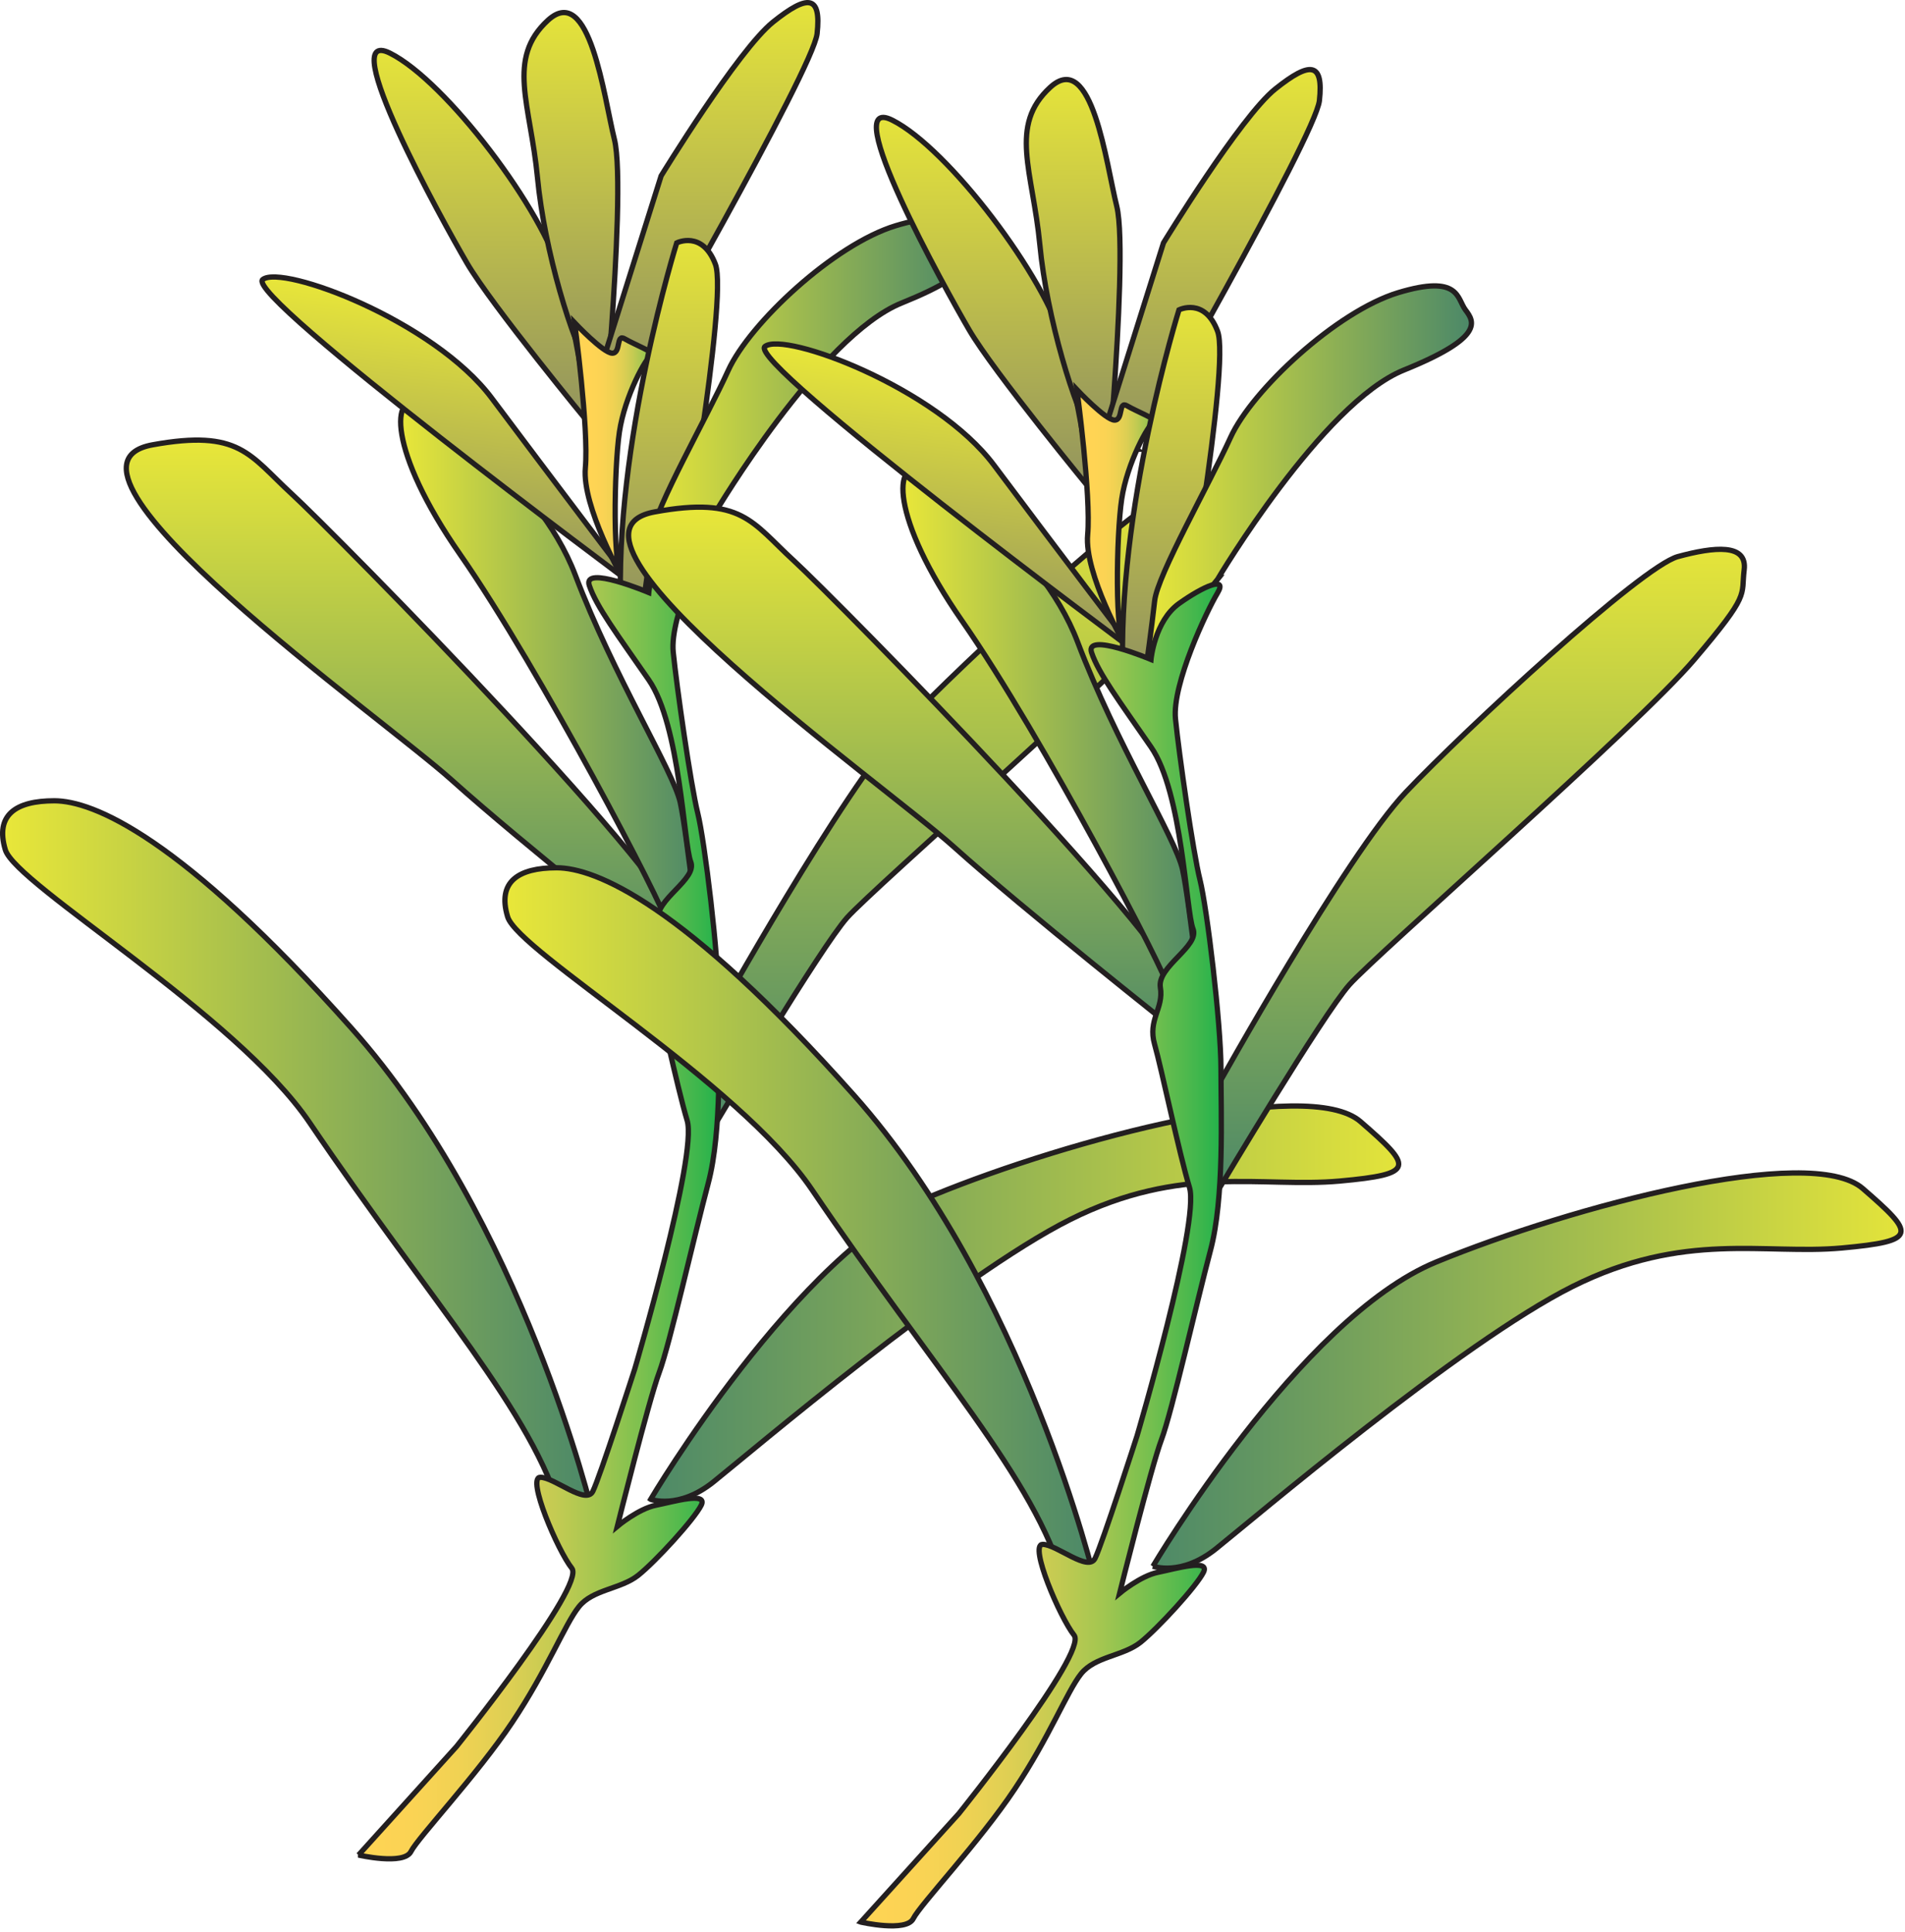
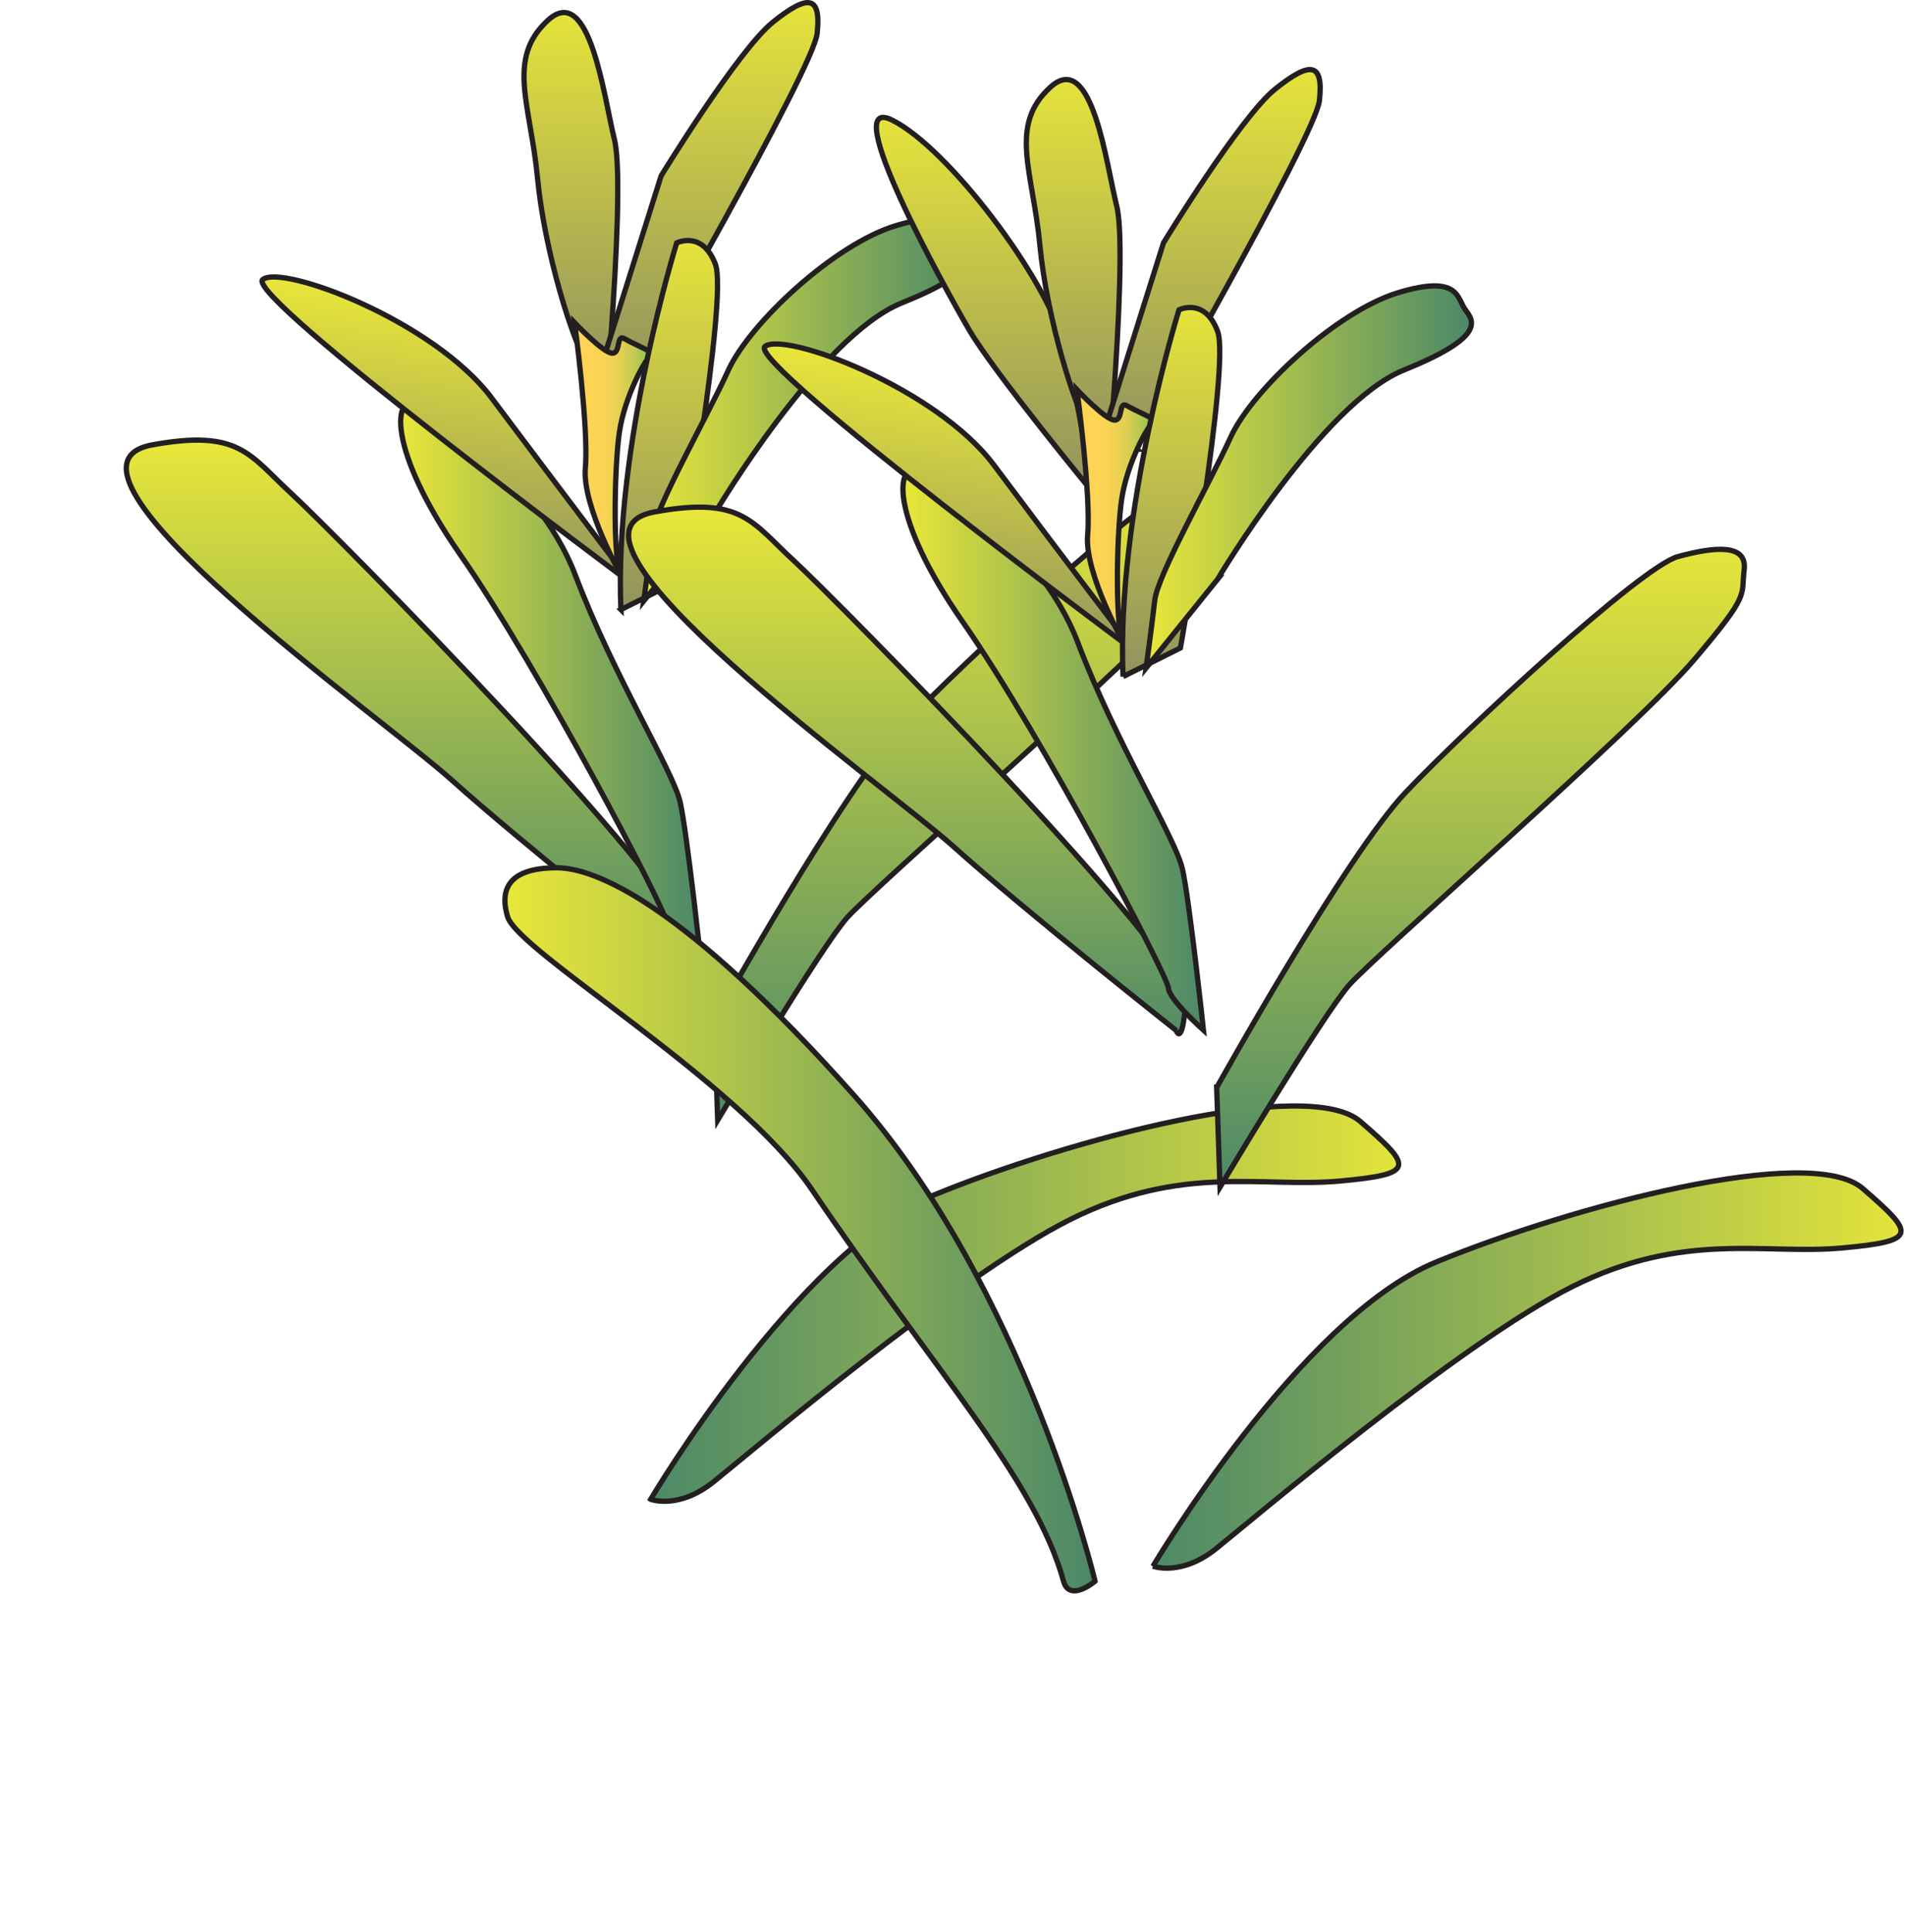
<svg xmlns="http://www.w3.org/2000/svg" xmlns:ns1="https://ian.umces.edu/media-library/" x="0px" y="0px" width="494" height="501" viewBox="0 0 494 501" xml:space="preserve">
  <title>Halophila tricostata 1</title>
  <desc>
    <ns1:title>Halophila tricostata 1</ns1:title>
    <ns1:descr>Illustration of Halophila tricostata</ns1:descr>
    <ns1:scene>
      <ns1:contains>seagrass, SAV, Plantae, vascular, Magnoliophyta, angiosperm, flowering plant, Liliopsida, monocot, Alismatidae, Hydrocharitales, Hydrocharitaceae, tape-grass, family, Halophila, tricostata</ns1:contains>
      <ns1:when>2008-08-26</ns1:when>
    </ns1:scene>
  </desc>
  <defs />
  <linearGradient id="ian_symbols_0ace04f633a55dc4a5a76e7af364cf2a" y2="5196.1" gradientUnits="userSpaceOnUse" x2="3596.7" gradientTransform="matrix(.175 0 0 .175 -524.42 -652.07)" y1="4375.5" x1="3596.7">
    <stop stop-color="#E9E739" offset="0" />
    <stop stop-color="#4B8868" offset="1" />
  </linearGradient>
  <path stroke="#231F20" stroke-width="1.371" d="m174.75 249.81s-39.457-31.225-57.588-47.547c-18.132-16.309-109.79-81.075-77.618-86.93 22.629-4.116 25.142 2.657 36.023 12.642 10.881 9.971 102.57 102.81 101.66 114.6-.90 11.79-2.47 7.24-2.47 7.24z" fill="url(#ian_symbols_0ace04f633a55dc4a5a76e7af364cf2a)" />
  <linearGradient id="ian_symbols_613b24f0e2d5760491600aee1edc166d" y2="5404.4" gradientUnits="userSpaceOnUse" x2="4449.5" gradientTransform="matrix(.175 0 0 .175 -524.97 -652.52)" y1="4417.9" x1="4449.5">
    <stop stop-color="#E9E739" offset="0" />
    <stop stop-color="#4B8868" offset="1" />
  </linearGradient>
  <path stroke="#231F20" stroke-width="1.371" d="m185.26 264.61s33.554-60.229 49.033-76.571c15.472-16.342 61.092-58.502 70.548-61.092s18.068-3.433 17.199 3.44c-.844 6.879 1.726 6.037-12.903 23.242-14.635 17.205-82.587 76.558-89.479 84.3-6.866 7.75-33.554 52.493-33.554 52.493l-.85-25.81z" fill="url(#ian_symbols_613b24f0e2d5760491600aee1edc166d)" />
  <linearGradient id="ian_symbols_42fead66ca6950b4b1f7ba519aafcd9e" y2="5450.7" gradientUnits="userSpaceOnUse" x2="3878.3" gradientTransform="matrix(.175 0 0 .175 -524.97 -652.52)" y1="5450.7" x1="3003.8">
    <stop stop-color="#E9E739" offset="0" />
    <stop stop-color="#4B8868" offset="1" />
  </linearGradient>
-   <path stroke="#231F20" stroke-width="1.371" d="m153.73 392.61s-18.135-76.169-62.581-126.03c-44.422-49.876-67.095-58.957-77.066-58.957-9.968 0-15.422 3.64-12.702 12.702 2.734 9.074 59.848 42.615 78.9 70.735 31.851 47.019 58.024 75.259 65.298 101.55 1.54 5.59 8.15 0 8.15 0z" fill="url(#ian_symbols_42fead66ca6950b4b1f7ba519aafcd9e)" />
  <linearGradient id="ian_symbols_904f15fb0342b41441c6595866ba1886" y2="4739.8" gradientUnits="userSpaceOnUse" x2="4038.9" gradientTransform="matrix(.175 0 0 .175 -524.97 -652.52)" y1="4739.8" x1="3593.5">
    <stop stop-color="#E9E739" offset="0" />
    <stop stop-color="#4B8868" offset="1" />
  </linearGradient>
  <path stroke="#231F20" stroke-width="1.371" d="m109.29 104.65s29.933 18.142 39.895 44.449c9.978 26.293 25.389 50.786 27.21 58.937 1.8 8.158 5.434 41.726 5.434 41.726s-9.075-8.178-9.075-10.895c0-2.724-32.641-65.288-53.493-95.195-18.69-26.86-18.12-42.64-9.96-39.03z" fill="url(#ian_symbols_904f15fb0342b41441c6595866ba1886)" />
  <linearGradient id="ian_symbols_5e37ecb2ba8dbac411c269c4d3e08146" y2="4400.2" gradientUnits="userSpaceOnUse" x2="3713.7" gradientTransform="matrix(.175 0 0 .175 -524.97 -652.66)" y1="3778.3" x1="3713.7">
    <stop stop-color="#E9E739" offset="0" />
    <stop stop-color="#8B8D61" offset="1" />
  </linearGradient>
-   <path stroke="#231F20" stroke-width="1.371" d="m152.82 109.89s-25.387-30.817-31.737-41.699c-6.351-10.881-34.46-61.667-19.952-54.407 14.511 7.248 39.905 40.795 44.449 58.014 4.53 17.242 7.24 38.092 7.24 38.092z" fill="url(#ian_symbols_5e37ecb2ba8dbac411c269c4d3e08146)" />
  <linearGradient id="ian_symbols_b053e3e04c56d844bd08e6187b28427e" y2="4329.9" gradientUnits="userSpaceOnUse" x2="3846.3" gradientTransform="matrix(.175 0 0 .175 -525.06 -651.7)" y1="3717" x1="3846.3">
    <stop stop-color="#E9E739" offset="0" />
    <stop stop-color="#8B8D61" offset="1" />
  </linearGradient>
  <path stroke="#231F20" stroke-width="1.371" d="m157.51 98.657s.528-6.016 1.118-14.361c1.144-16.135 2.502-41.042.689-48.203-2.71-10.881-6.337-40.809-17.232-30.837-10.858 9.984-4.527 21.762-2.707 40.795 1.811 19.065 9.058 42.622 13.602 49.896 4.53 7.253 6.34-4.538 4.53 2.71z" fill="url(#ian_symbols_b053e3e04c56d844bd08e6187b28427e)" />
  <linearGradient id="ian_symbols_fbf19cbfa330bd64d989457a4a25fc45" y2="4653" gradientUnits="userSpaceOnUse" x2="3685.1" gradientTransform="matrix(.174 .021 -.021 .174 -433.73 -733.79)" y1="4214.9" x1="3685.1">
    <stop stop-color="#E9E739" offset="0" />
    <stop stop-color="#8B8D61" offset="1" />
  </linearGradient>
  <path stroke="#231F20" stroke-width="1.371" d="m163.81 151.33s-100.72-74.891-95.677-78.86c5.029-3.988 44.378 10.708 59.369 30.73 14.99 20.04 36.31 48.13 36.31 48.13z" fill="url(#ian_symbols_fbf19cbfa330bd64d989457a4a25fc45)" />
  <linearGradient id="ian_symbols_3f511c27149dc8b40905392842c47923" y2="4336.6" gradientUnits="userSpaceOnUse" x2="4053.2" gradientTransform="matrix(.175 0 0 .175 -525.25 -652.2)" y1="3704.4" x1="4053.2">
    <stop stop-color="#E9E739" offset="0" />
    <stop stop-color="#8B8D61" offset="1" />
  </linearGradient>
  <path stroke="#231F20" stroke-width="1.371" d="m164.2 99.092s46.644-81.082 47.688-90.356c1.111-10.012-2.355-10.286-11.423-3.032-9.061 7.261-29.024 39.892-29.024 39.892l-15.412 48.973 8.16 4.523z" fill="url(#ian_symbols_3f511c27149dc8b40905392842c47923)" />
  <linearGradient id="ian_symbols_27d7bc75dc58b63459520b735335b4bd" y2="5671.1" gradientUnits="userSpaceOnUse" x2="3992" gradientTransform="matrix(.175 0 0 .175 -532.69 -654.45)" y1="5671.1" x1="5159.3">
    <stop stop-color="#E9E739" offset="0" />
    <stop stop-color="#4B8868" offset="1" />
  </linearGradient>
  <path stroke="#231F20" stroke-width="1.371" d="m168.73 388.73s38.084-64.378 73.432-78.887c35.375-14.501 97.042-30.837 110.63-19.045 13.598 11.792 14.502 13.612-5.441 15.425-19.941 1.8-40.802-4.53-69.818 9.958-29.023 14.522-83.417 60.757-92.485 68.005-9.07 7.28-16.31 4.55-16.31 4.55z" fill="url(#ian_symbols_27d7bc75dc58b63459520b735335b4bd)" />
  <linearGradient id="ian_symbols_4d91c45c4d6b821475d432aa7f6efe9f" y2="4352.5" gradientUnits="userSpaceOnUse" x2="4029.6" gradientTransform="matrix(.219 0 0 .219 -709.11 -835.44)" y1="4352.5" x1="3937.4">
    <stop stop-color="#FFD454" offset="0" />
    <stop stop-color="#FBD354" offset=".15" />
    <stop stop-color="#F0D253" offset=".286" />
    <stop stop-color="#DECF53" offset=".417" />
    <stop stop-color="#C4CB52" offset=".544" />
    <stop stop-color="#A3C650" offset=".669" />
    <stop stop-color="#79C04F" offset=".792" />
    <stop stop-color="#4AB84D" offset=".911" />
    <stop stop-color="#21B24B" offset="1" />
  </linearGradient>
  <path stroke="#231F20" stroke-width="1.371" d="m161.55 150.08s-10.667-18.737-9.757-28.783c.924-10.064-2.784-37.609-2.784-37.609s7.448 7.883 9.764 7.883c2.322 0 .91-5.12 3.232-3.721 2.329 1.398 8.365 3.721 6.98 4.196-1.398.441-6.98 10.674-8.358 19.949-1.39 9.3-1.86 36.68.93 38.08z" fill="url(#ian_symbols_4d91c45c4d6b821475d432aa7f6efe9f)" />
  <linearGradient id="ian_symbols_fae106528d4e4b149d23060801587e7b" y2="4670.5" gradientUnits="userSpaceOnUse" x2="3992.1" gradientTransform="matrix(.175 0 0 .175 -525.16 -651.88)" y1="4055.7" x1="3992.1">
    <stop stop-color="#E9E739" offset="0" />
    <stop stop-color="#8B8D61" offset="1" />
  </linearGradient>
  <path stroke="#231F20" stroke-width="1.371" d="m161.01 158.06l14.844-7.435s12.996-73.165 9.669-82.091c-3.359-8.901-10.038-5.562-10.038-5.562s-16.34 52.363-14.47 95.093z" fill="url(#ian_symbols_fae106528d4e4b149d23060801587e7b)" />
  <linearGradient id="ian_symbols_c50c8faf01419874edc601065b078397" y2="4336.1" gradientUnits="userSpaceOnUse" x2="4436" gradientTransform="matrix(.175 0 0 .175 -524.97 -652.52)" y1="4336.1" x1="3953.7">
    <stop stop-color="#E9E739" offset="0" />
    <stop stop-color="#4B8868" offset="1" />
  </linearGradient>
  <path stroke="#231F20" stroke-width="1.371" d="m185.52 132.81s27.097-45.693 48.284-54.246c21.167-8.525 18.196-12.614 15.96-15.592-2.229-2.972-1.485-9.275-17.466-4.457-15.967 4.825-37.871 25.263-43.452 37.522-5.561 12.26-18.952 35.643-19.688 42.341-.736 6.686-2.235 17.453-2.235 17.453l18.6-23.02z" fill="url(#ian_symbols_c50c8faf01419874edc601065b078397)" />
  <linearGradient id="ian_symbols_5ddad06e0c060a84313e19c68d8463cb" y2="5488.7" gradientUnits="userSpaceOnUse" x2="4066.9" gradientTransform="matrix(.175 0 0 .175 -524.97 -652.52)" y1="5488.7" x1="3529.2">
    <stop stop-color="#FFD454" offset="0" />
    <stop stop-color="#FBD354" offset=".15" />
    <stop stop-color="#F0D253" offset=".286" />
    <stop stop-color="#DECF53" offset=".417" />
    <stop stop-color="#C4CB52" offset=".544" />
    <stop stop-color="#A3C650" offset=".669" />
    <stop stop-color="#79C04F" offset=".792" />
    <stop stop-color="#4AB84D" offset=".911" />
    <stop stop-color="#21B24B" offset="1" />
  </linearGradient>
-   <path stroke="#231F20" stroke-width="1.371" d="m92.973 480.96l25.39-28.113s33.541-41.698 29.927-46.229c-3.634-4.544-11.795-23.596-8.175-23.596 3.63 0 11.788 7.254 13.615 3.641 1.821-3.641 10.875-31.734 10.875-31.734s16.315-55.311 13.592-64.385c-2.711-9.061-7.248-30.831-9.062-37.181-1.807-6.344 2.429-9.255 1.519-14.709-.897-5.427 10.266-10.674 8.465-15.218-1.807-4.524-2.723-35.361-10.881-47.152-8.158-11.771-13.611-19.033-15.418-24.473-1.827-5.441 15.418 1.82 15.418 1.82s.897-9.991 7.248-14.521c6.344-4.538 12.702-7.248 9.971-2.717-2.717 4.537-11.792 23.583-10.881 32.65.91 9.075 4.544 34.444 6.344 41.706 1.82 7.261 5.447 37.181 5.447 48.966 0 11.778.91 33.541-2.73 47.153-3.621 13.591-9.972 41.711-12.688 48.966-2.71 7.248-10.868 39.905-10.868 39.905s5.44-4.544 9.965-5.461c4.53-.891 13.592-3.613 11.785 0-1.813 3.641-11.785 14.528-16.309 18.143-4.53 3.627-11.792 3.627-15.412 8.17-3.634 4.531-8.171 16.323-17.255 29.922-9.062 13.591-24.473 29.933-26.284 33.54-1.82 3.64-13.607.91-13.607.91z" fill="url(#ian_symbols_5ddad06e0c060a84313e19c68d8463cb)" />
  <linearGradient id="ian_symbols_0ef9bac5a7c2285409864d26df340ddf" y2="5283.1" gradientUnits="userSpaceOnUse" x2="4248.9" gradientTransform="matrix(.175 0 0 .175 -508.32 -649.92)" y1="4462.5" x1="4248.9">
    <stop stop-color="#E9E739" offset="0" />
    <stop stop-color="#4B8868" offset="1" />
  </linearGradient>
  <path stroke="#231F20" stroke-width="1.371" d="m305 267.17s-39.45-31.232-57.593-47.547c-18.142-16.322-109.78-81.054-77.615-86.904 22.626-4.129 25.142 2.657 36.023 12.615 10.881 9.984 102.56 102.82 101.65 114.6-.90 11.79-2.47 7.23-2.47 7.23z" fill="url(#ian_symbols_0ef9bac5a7c2285409864d26df340ddf)" />
  <linearGradient id="ian_symbols_7411a796990b1f5465a8ef07f0556e2a" y2="5491.4" gradientUnits="userSpaceOnUse" x2="5101.7" gradientTransform="matrix(.175 0 0 .175 -508.87 -650.38)" y1="4504.9" x1="5101.7">
    <stop stop-color="#E9E739" offset="0" />
    <stop stop-color="#4B8868" offset="1" />
  </linearGradient>
  <path stroke="#231F20" stroke-width="1.371" d="m315.51 281.97s33.541-60.223 49.026-76.564c15.499-16.342 61.105-58.502 70.555-61.092 9.476-2.57 18.069-3.439 17.199 3.453-.843 6.886 1.727 6.01-12.909 23.215-14.616 17.226-82.581 76.578-89.453 84.327-6.894 7.743-33.555 52.479-33.555 52.479l-.87-25.82z" fill="url(#ian_symbols_7411a796990b1f5465a8ef07f0556e2a)" />
  <linearGradient id="ian_symbols_231c8bd053d1da04792e847c7d2d48f9" y2="5537.7" gradientUnits="userSpaceOnUse" x2="4530.5" gradientTransform="matrix(.175 0 0 .175 -508.87 -650.38)" y1="5537.7" x1="3656">
    <stop stop-color="#E9E739" offset="0" />
    <stop stop-color="#4B8868" offset="1" />
  </linearGradient>
  <path stroke="#231F20" stroke-width="1.371" d="m283.97 409.97s-18.129-76.17-62.551-126.04c-44.436-49.863-67.108-58.937-77.08-58.937s-15.432 3.634-12.702 12.702c2.73 9.061 59.848 42.622 78.9 70.729 31.841 46.998 58.021 75.252 65.261 101.55 1.56 5.61 8.17 0 8.17 0z" fill="url(#ian_symbols_231c8bd053d1da04792e847c7d2d48f9)" />
  <linearGradient id="ian_symbols_c6abf149ce83a064616ba1cf514df94d" y2="4826.8" gradientUnits="userSpaceOnUse" x2="4691.1" gradientTransform="matrix(.175 0 0 .175 -508.87 -650.38)" y1="4826.8" x1="4245.7">
    <stop stop-color="#E9E739" offset="0" />
    <stop stop-color="#4B8868" offset="1" />
  </linearGradient>
  <path stroke="#231F20" stroke-width="1.371" d="m239.55 122.03s29.9 18.136 39.892 44.416c9.972 26.313 25.383 50.786 27.203 58.964 1.82 8.138 5.435 41.692 5.435 41.692s-9.075-8.151-9.075-10.881c0-2.717-32.623-65.281-53.496-95.195-18.68-26.84-18.13-42.62-9.95-38.99z" fill="url(#ian_symbols_c6abf149ce83a064616ba1cf514df94d)" />
  <linearGradient id="ian_symbols_0cb187d2b0071514110905eba6a5efb2" y2="4487.2" gradientUnits="userSpaceOnUse" x2="4365.9" gradientTransform="matrix(.175 0 0 .175 -508.87 -650.52)" y1="3865.2" x1="4365.9">
    <stop stop-color="#E9E739" offset="0" />
    <stop stop-color="#8B8D61" offset="1" />
  </linearGradient>
  <path stroke="#231F20" stroke-width="1.371" d="m283.06 127.26s-25.383-30.837-31.733-41.718c-6.351-10.855-34.458-61.641-19.963-54.394 14.522 7.254 39.905 40.809 44.436 58.041 4.53 17.221 7.25 38.071 7.25 38.071z" fill="url(#ian_symbols_0cb187d2b0071514110905eba6a5efb2)" />
  <linearGradient id="ian_symbols_6dc9e8b88ef54d44f186902f1caaebdf" y2="4416.8" gradientUnits="userSpaceOnUse" x2="4498.6" gradientTransform="matrix(.175 0 0 .175 -508.96 -649.55)" y1="3804" x1="4498.6">
    <stop stop-color="#E9E739" offset="0" />
    <stop stop-color="#8B8D61" offset="1" />
  </linearGradient>
  <path stroke="#231F20" stroke-width="1.371" d="m287.77 116.01s.521-5.996 1.104-14.348c1.138-16.155 2.502-41.036.716-48.209-2.73-10.882-6.351-40.802-17.239-30.824-10.881 9.971-4.523 21.756-2.703 40.809 1.8 19.026 9.061 42.608 13.592 49.863 4.53 7.25 6.35-4.54 4.53 2.71z" fill="url(#ian_symbols_6dc9e8b88ef54d44f186902f1caaebdf)" />
  <linearGradient id="ian_symbols_01b2b6d56a5817c4094563a1a0e0085d" y2="4662.9" gradientUnits="userSpaceOnUse" x2="4343" gradientTransform="matrix(.174 .021 -.021 .174 -417.63 -731.65)" y1="4224.9" x1="4343">
    <stop stop-color="#E9E739" offset="0" />
    <stop stop-color="#8B8D61" offset="1" />
  </linearGradient>
  <path stroke="#231F20" stroke-width="1.371" d="m294.08 168.68s-100.73-74.877-95.71-78.853c5.053-3.955 44.389 10.728 59.379 30.757 14.97 20.03 36.33 48.1 36.33 48.1z" fill="url(#ian_symbols_01b2b6d56a5817c4094563a1a0e0085d)" />
  <linearGradient id="ian_symbols_3fd258ac9e840504c98f8165cdb959df" y2="4423.6" gradientUnits="userSpaceOnUse" x2="4705.5" gradientTransform="matrix(.175 0 0 .175 -509.14 -650.06)" y1="3791.3" x1="4705.5">
    <stop stop-color="#E9E739" offset="0" />
    <stop stop-color="#8B8D61" offset="1" />
  </linearGradient>
  <path stroke="#231F20" stroke-width="1.371" d="m294.45 116.47s46.645-81.094 47.694-90.37c1.104-10.024-2.362-10.285-11.437-3.038-9.055 7.254-28.997 39.905-28.997 39.905l-15.412 48.973 8.16 4.53z" fill="url(#ian_symbols_3fd258ac9e840504c98f8165cdb959df)" />
  <linearGradient id="ian_symbols_01307709bdeb9a44b109a31abf83dbef" y2="5758.1" gradientUnits="userSpaceOnUse" x2="4644.3" gradientTransform="matrix(.175 0 0 .175 -516.58 -652.31)" y1="5758.1" x1="5811.6">
    <stop stop-color="#E9E739" offset="0" />
    <stop stop-color="#4B8868" offset="1" />
  </linearGradient>
  <path stroke="#231F20" stroke-width="1.371" d="m298.98 406.08s38.078-64.371 73.452-78.873c35.354-14.516 97.022-30.837 110.62-19.053 13.604 11.799 14.502 13.599-5.447 15.419-19.957 1.82-40.809-4.537-69.819 9.984-29.01 14.502-83.403 60.758-92.478 68.006-9.06 7.24-16.32 4.51-16.32 4.51z" fill="url(#ian_symbols_01307709bdeb9a44b109a31abf83dbef)" />
  <linearGradient id="ian_symbols_6e501978b9f09d149da8f313c3c5ff43" y2="4422" gradientUnits="userSpaceOnUse" x2="4551.3" gradientTransform="matrix(.219 0 0 .219 -693.01 -833.29)" y1="4422" x1="4459.1">
    <stop stop-color="#FFD454" offset="0" />
    <stop stop-color="#FBD354" offset=".15" />
    <stop stop-color="#F0D253" offset=".286" />
    <stop stop-color="#DECF53" offset=".417" />
    <stop stop-color="#C4CB52" offset=".544" />
    <stop stop-color="#A3C650" offset=".669" />
    <stop stop-color="#79C04F" offset=".792" />
    <stop stop-color="#4AB84D" offset=".911" />
    <stop stop-color="#21B24B" offset="1" />
  </linearGradient>
  <path stroke="#231F20" stroke-width="1.371" d="m291.79 167.43s-10.653-18.718-9.743-28.783c.923-10.059-2.777-37.61-2.777-37.61s7.428 7.89 9.757 7.89c2.322 0 .924-5.093 3.239-3.708 2.329 1.399 8.358 3.708 6.967 4.176-1.386.476-6.967 10.688-8.353 19.969-1.4 9.28-1.87 36.68.90 38.06z" fill="url(#ian_symbols_6e501978b9f09d149da8f313c3c5ff43)" />
  <linearGradient id="ian_symbols_cffbc292592389e41d5bc98df2c229b7" y2="4757.4" gradientUnits="userSpaceOnUse" x2="4644.3" gradientTransform="matrix(.175 0 0 .175 -509.05 -649.73)" y1="4142.7" x1="4644.3">
    <stop stop-color="#E9E739" offset="0" />
    <stop stop-color="#8B8D61" offset="1" />
  </linearGradient>
  <path stroke="#231F20" stroke-width="1.371" d="m291.23 175.42l14.869-7.415s13.01-73.199 9.65-82.099c-3.333-8.907-10.019-5.567-10.019-5.567s-16.34 52.386-14.5 95.086z" fill="url(#ian_symbols_cffbc292592389e41d5bc98df2c229b7)" />
  <linearGradient id="ian_symbols_39d46bce4a7159e48d8849927171ff96" y2="4423.1" gradientUnits="userSpaceOnUse" x2="5088.2" gradientTransform="matrix(.175 0 0 .175 -508.87 -650.38)" y1="4423.1" x1="4606.1">
    <stop stop-color="#E9E739" offset="0" />
    <stop stop-color="#4B8868" offset="1" />
  </linearGradient>
  <path stroke="#231F20" stroke-width="1.371" d="m315.75 150.17s27.137-45.687 48.29-54.219c21.167-8.552 18.209-12.634 15.974-15.605-2.234-2.979-1.485-9.289-17.446-4.464-15.974 4.845-37.891 25.262-43.458 37.516-5.581 12.26-18.945 35.669-19.682 42.348-.749 6.686-2.235 17.46-2.235 17.46l18.57-23.04z" fill="url(#ian_symbols_39d46bce4a7159e48d8849927171ff96)" />
  <linearGradient id="ian_symbols_b9d0d4e333b07604b13045a51296f8d9" y2="5575.7" gradientUnits="userSpaceOnUse" x2="4719.2" gradientTransform="matrix(.175 0 0 .175 -508.87 -650.38)" y1="5575.7" x1="4181.4">
    <stop stop-color="#FFD454" offset="0" />
    <stop stop-color="#FBD354" offset=".15" />
    <stop stop-color="#F0D253" offset=".286" />
    <stop stop-color="#DECF53" offset=".417" />
    <stop stop-color="#C4CB52" offset=".544" />
    <stop stop-color="#A3C650" offset=".669" />
    <stop stop-color="#79C04F" offset=".792" />
    <stop stop-color="#4AB84D" offset=".911" />
    <stop stop-color="#21B24B" offset="1" />
  </linearGradient>
-   <path stroke="#231F20" stroke-width="1.371" d="m223.22 498.34l25.403-28.101s33.527-41.726 29.907-46.27c-3.62-4.517-11.791-23.556-8.15-23.556 3.6 0 11.771 7.247 13.591 3.62 1.82-3.62 10.882-31.747 10.882-31.747s16.322-55.29 13.611-64.371c-2.73-9.062-7.261-30.824-9.061-37.168-1.82-6.357 2.409-9.275 1.499-14.716-.903-5.441 10.272-10.688 8.465-15.218-1.813-4.537-2.724-35.347-10.895-47.139-8.138-11.791-13.599-19.045-15.412-24.493-1.8-5.441 15.412 1.807 15.412 1.807s.931-9.958 7.261-14.502c6.345-4.53 12.702-7.247 9.972-2.703-2.71 4.517-11.778 23.556-10.882 32.617.91 9.074 4.544 34.478 6.352 41.712 1.82 7.254 5.44 37.188 5.44 48.979s.91 33.554-2.73 47.153c-3.607 13.604-9.958 41.704-12.682 48.973-2.73 7.254-10.868 39.871-10.868 39.871s5.428-4.518 9.958-5.428 13.592-3.627 11.785 0c-1.801 3.621-11.785 14.502-16.315 18.143-4.537 3.607-11.792 3.634-15.419 8.164-3.62 4.537-8.15 16.322-17.226 29.907-9.054 13.612-24.479 29.927-26.286 33.567-1.79 3.62-13.58.91-13.58.91z" fill="url(#ian_symbols_b9d0d4e333b07604b13045a51296f8d9)" />
</svg>